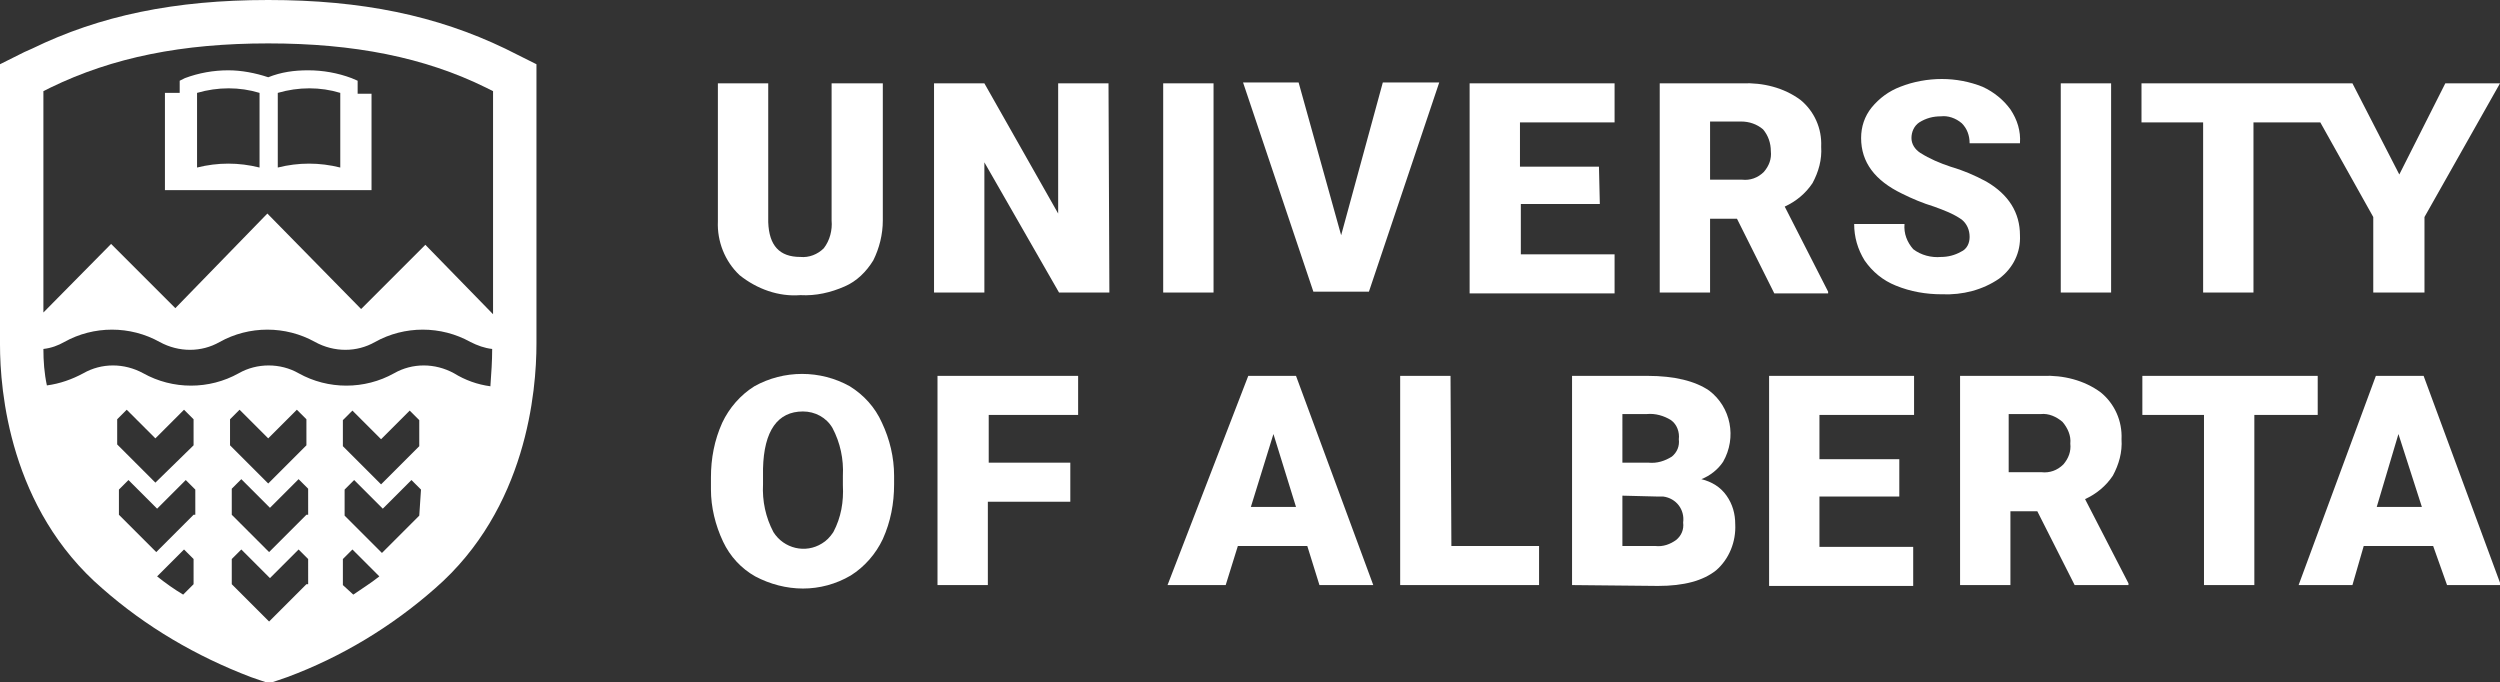
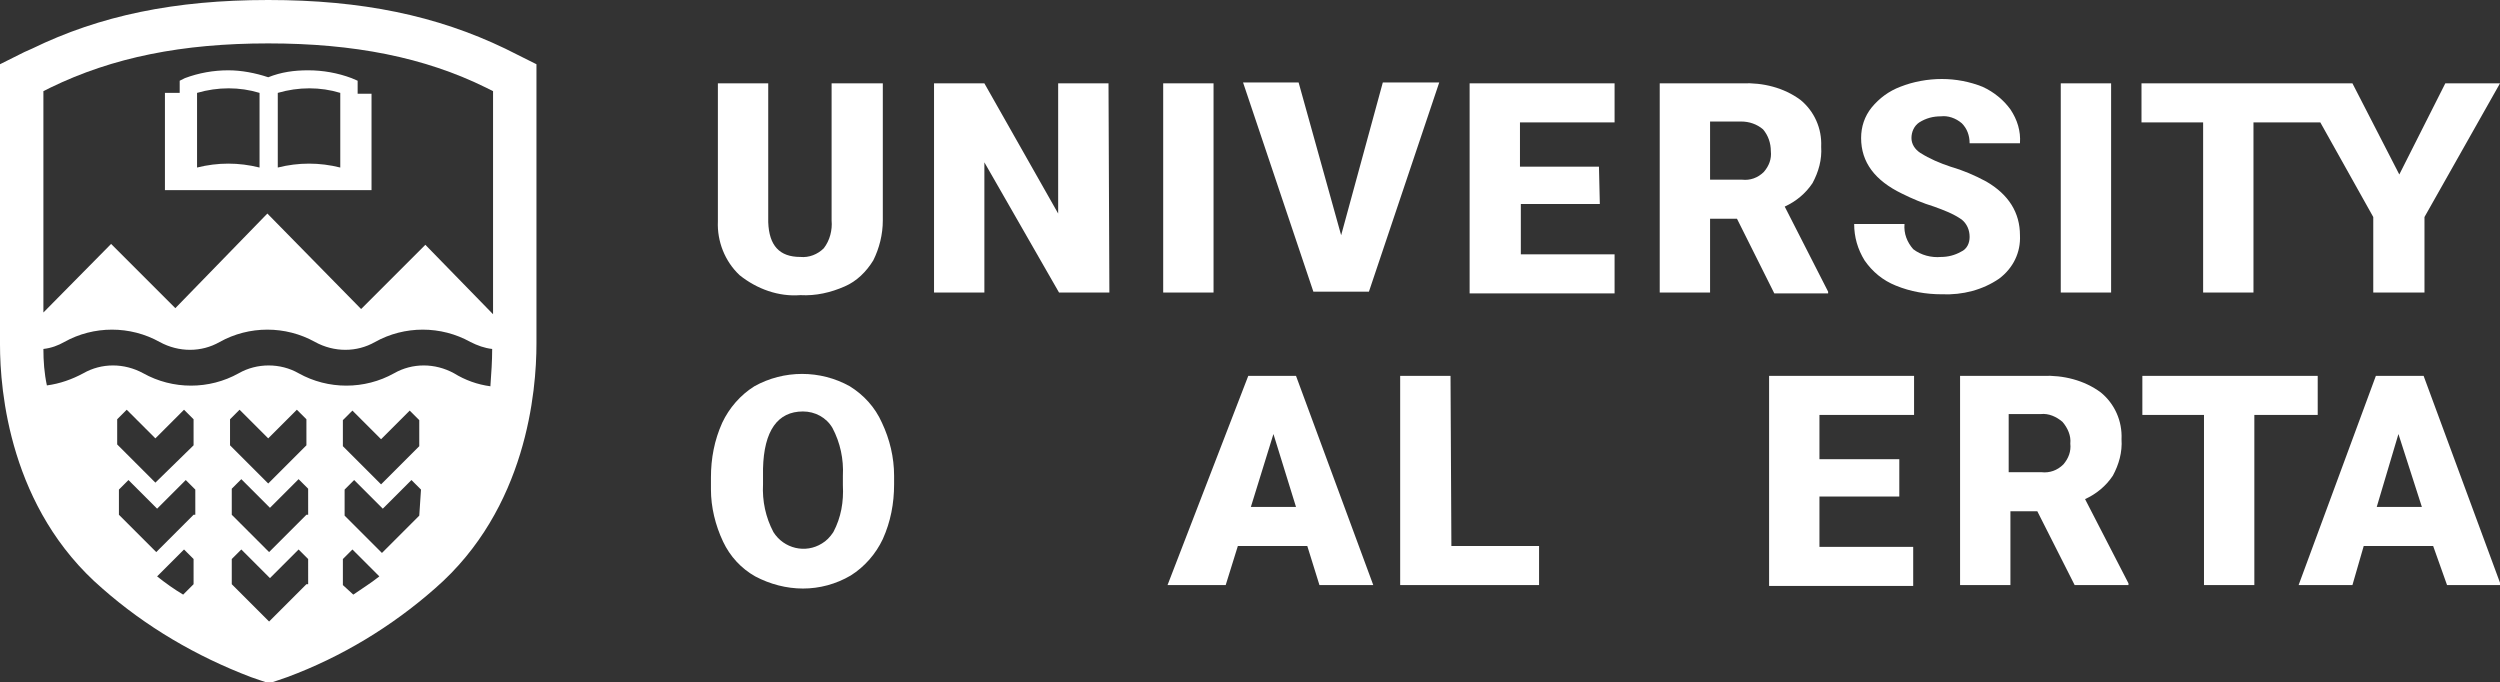
<svg xmlns="http://www.w3.org/2000/svg" version="1.1" id="Layer_1" x="0px" y="0px" viewBox="0 0 288 78.6" style="enable-background:new 0 0 288 78.6;" xml:space="preserve">
  <rect x="0" y="0" width="288" height="78.6" fill="#333333" stroke="none" />
  <style type="text/css">
	.st0{fill:#FFFFFF;}
</style>
  <g id="Layer_2_00000144323336806030318460000016633230418362967207_">
    <g id="Layer_1-2">
      <path class="st0" d="M101.7,9.6v15.8c0,1.6-0.4,3.2-1.1,4.6c-0.8,1.3-1.9,2.4-3.3,3c-1.6,0.7-3.3,1.1-5.1,1c-2.5,0.2-5-0.7-7-2.3    c-1.7-1.6-2.6-3.9-2.5-6.2V9.6h5.8v16c0.1,2.7,1.3,4,3.7,4c1,0.1,2-0.3,2.7-1c0.7-0.9,1-2.1,0.9-3.2V9.6H101.7z" />
      <path class="st0" d="M127.8,33.7H122l-8.6-15v15h-5.8V9.6h5.8l8.5,15v-15h5.8L127.8,33.7z" />
      <path class="st0" d="M139.8,33.7H134V9.6h5.8L139.8,33.7z" />
      <path class="st0" d="M154.5,27.1l4.8-17.6h6.5l-8.1,24.1h-6.4l-8.1-24.1h6.4L154.5,27.1z" />
      <path class="st0" d="M184.3,23.5h-9.1v5.8H186v4.5h-16.7V9.6H186v4.5h-10.9v5.1h9.1L184.3,23.5z" />
      <path class="st0" d="M200.1,25.2H197v8.5h-5.8V9.6h9.5c2.4-0.1,4.8,0.5,6.7,1.9c1.6,1.3,2.5,3.3,2.4,5.4c0.1,1.5-0.3,2.9-1,4.2    c-0.8,1.2-1.9,2.1-3.2,2.7l5,9.8v0.2h-6.2L200.1,25.2z M197,20.7h3.7c0.9,0.1,1.8-0.2,2.5-0.9c0.6-0.7,0.9-1.5,0.8-2.4    c0-0.9-0.3-1.8-0.9-2.5c-0.7-0.6-1.6-0.9-2.5-0.9H197V20.7z" />
      <path class="st0" d="M226.9,27.3c0-0.8-0.3-1.5-0.9-2c-1-0.7-2.1-1.1-3.2-1.5c-1.3-0.4-2.5-0.9-3.7-1.5c-3.1-1.5-4.7-3.6-4.7-6.4    c0-1.3,0.4-2.5,1.2-3.5c0.9-1.1,2-1.9,3.3-2.4c1.5-0.6,3.2-0.9,4.8-0.9c1.6,0,3.2,0.3,4.7,0.9c1.3,0.6,2.4,1.5,3.2,2.6    c0.8,1.2,1.2,2.5,1.1,3.9h-5.8c0-0.9-0.3-1.7-0.9-2.3c-0.7-0.6-1.6-0.9-2.4-0.8c-0.9,0-1.7,0.2-2.5,0.7c-0.6,0.4-0.9,1.1-0.9,1.8    c0,0.7,0.4,1.3,1,1.7c1.1,0.7,2.3,1.2,3.5,1.6c1.4,0.4,2.8,1,4.1,1.7c2.6,1.5,3.9,3.6,3.9,6.2c0.1,2-0.8,3.8-2.4,5    c-1.9,1.3-4.2,1.9-6.6,1.8c-1.8,0-3.6-0.3-5.3-1c-1.5-0.6-2.7-1.6-3.6-2.9c-0.8-1.3-1.2-2.7-1.2-4.2h5.8c-0.1,1.1,0.3,2.1,1,2.9    c0.9,0.7,2.1,1,3.2,0.9c0.8,0,1.6-0.2,2.3-0.6C226.6,28.7,226.9,28,226.9,27.3z" />
      <path class="st0" d="M243.2,33.7h-5.8V9.6h5.8V33.7z" />
      <polygon class="st0" points="281.7,9.6 276.4,20.1 271,9.6 246.7,9.6 246.7,14.1 253.8,14.1 253.8,33.7 259.6,33.7 259.6,14.1     267.3,14.1 273.4,25 273.4,33.7 279.3,33.7 279.3,25 288,9.6   " />
      <path class="st0" d="M103,55.8c0,2.2-0.4,4.3-1.3,6.3c-0.8,1.7-2.1,3.2-3.7,4.2c-1.7,1-3.6,1.5-5.5,1.5c-1.9,0-3.8-0.5-5.5-1.4    c-1.6-0.9-2.9-2.3-3.7-4c-0.9-1.9-1.4-4-1.4-6v-1.4c0-2.2,0.4-4.3,1.3-6.3c0.8-1.7,2.1-3.2,3.7-4.2c3.4-1.9,7.6-1.9,11,0    c1.6,1,2.9,2.4,3.7,4.2c0.9,1.9,1.4,4,1.4,6.1V55.8z M97.1,54.8c0.1-1.9-0.3-3.8-1.2-5.5c-0.7-1.2-2-1.9-3.4-1.9    c-2.9,0-4.5,2.2-4.6,6.6v1.8c-0.1,1.9,0.3,3.8,1.2,5.5c1.2,1.9,3.7,2.5,5.6,1.3c0.5-0.3,0.9-0.7,1.3-1.3c0.9-1.7,1.2-3.5,1.1-5.4    L97.1,54.8z" />
-       <path class="st0" d="M123.2,57.8h-9.4v9.6H108V43.3h16.2v4.5h-10.3v5.5h9.4V57.8z" />
      <path class="st0" d="M218.8,57.2h-9.2v5.8h10.8v4.5h-16.6V43.3h16.7v4.5h-10.9v5.1h9.2V57.2z" />
      <path class="st0" d="M234.7,58.9h-3.1v8.5h-5.8V43.3h9.5c2.4-0.1,4.8,0.5,6.7,1.9c1.6,1.3,2.5,3.3,2.4,5.4c0.1,1.5-0.3,2.9-1,4.2    c-0.8,1.2-1.9,2.1-3.2,2.7l5,9.7v0.2h-6.2L234.7,58.9z M231.5,54.4h3.7c0.9,0.1,1.8-0.2,2.5-0.9c0.6-0.7,0.9-1.5,0.8-2.4    c0.1-0.9-0.3-1.8-0.9-2.5c-0.7-0.6-1.6-1-2.5-0.9h-3.7V54.4z" />
      <path class="st0" d="M150.6,62.9h-8l-1.4,4.5h-6.7l9.3-24.1h5.5l8.9,24.1H152L150.6,62.9z M144.1,58.4h5.2l-2.6-8.4L144.1,58.4z" />
      <path class="st0" d="M167.2,62.9h10.1v4.5h-16V43.3h5.8L167.2,62.9z" />
-       <path class="st0" d="M181.1,67.4V43.3h8.7c3.1,0,5.5,0.6,7.1,1.7c2.5,1.9,3.2,5.4,1.6,8.2c-0.6,0.9-1.5,1.6-2.5,2    c1.2,0.3,2.2,0.9,2.9,1.9c0.7,1,1,2.1,1,3.3c0.1,2-0.7,4-2.2,5.3c-1.5,1.2-3.7,1.8-6.7,1.8L181.1,67.4z M186.9,53.3h3    c1,0.1,1.9-0.2,2.7-0.7c0.6-0.5,0.9-1.2,0.8-2c0.1-0.8-0.2-1.7-0.9-2.2c-0.8-0.5-1.8-0.8-2.8-0.7h-2.8V53.3z M186.9,57.1v5.8h3.8    c0.9,0.1,1.7-0.2,2.4-0.7c0.6-0.5,0.9-1.2,0.8-2c0.2-1.5-0.8-2.8-2.3-3c-0.2,0-0.5,0-0.7,0L186.9,57.1z" />
      <path class="st0" d="M266.9,47.8h-7.2v19.6h-5.8V47.8h-7.1v-4.5h20.2V47.8z" />
      <path class="st0" d="M280.3,62.9h-8l-1.3,4.5h-6.2l8.9-24.1h5.5l8.9,24.1h-6.2L280.3,62.9z M273.8,58.4h5.2l-2.7-8.4L273.8,58.4z" />
      <path class="st0" d="M41.2,9.3l-0.7-0.3c-1.6-0.6-3.3-0.9-5-0.9c-1.6,0-3.1,0.2-4.6,0.8c-1.5-0.5-3.1-0.8-4.6-0.8    c-1.7,0-3.4,0.3-5,0.9l-0.6,0.3v1.4H19v11.2h23.8V10.8h-1.6V9.3z M29.9,19.3c-2.4-0.6-4.8-0.6-7.2,0v-8.6c2.4-0.7,4.9-0.7,7.2,0    V19.3z M39.2,19.3c-2.4-0.6-4.8-0.6-7.2,0v-8.6c2.4-0.7,4.9-0.7,7.2,0V19.3z" />
      <path class="st0" d="M59,6l-0.8-0.4C50.3,1.8,41.7,0,30.9,0S11.5,1.8,3.7,5.6L2.8,6L0,7.4v32.3C0,45,1.1,58.6,11.8,67.8    c5,4.4,10.8,7.8,17.1,10.2c0,0,2,0.7,2.1,0.7s2.1-0.7,2.1-0.7c6.2-2.3,12-5.8,17-10.2C60.7,58.6,61.8,45,61.8,39.6V7.4L59,6z     M22.3,67.3l-1.2,1.2c-1-0.6-2-1.3-3-2.1l3.1-3.1l1.1,1.1L22.3,67.3z M22.3,59.3l-1.8,1.8l-2.5,2.5l-2.5-2.5l-1.8-1.8v-2.9    l1.1-1.1l3.3,3.3l3.3-3.3l1.1,1.1V59.3z M22.3,51.3l-4.4,4.3l-4.4-4.4v-2.9l1.1-1.1l3.3,3.3l3.3-3.3l1.1,1.1V51.3z M35.3,67.3    l-1.8,1.8l-2.5,2.5l-2.5-2.5l-1.8-1.8v-2.9l1.1-1.1l3.3,3.3l3.3-3.3l1.1,1.1V67.3z M35.3,59.3l-1.8,1.8l-2.5,2.5l-2.5-2.5    l-1.8-1.8v-3l1.1-1.1l3.3,3.3l3.3-3.3l1.1,1.1V59.3z M35.3,51.3l-4.4,4.4l-4.4-4.4v-3l1.1-1.1l3.3,3.3l3.3-3.3l1.1,1.1V51.3z     M39.5,67.4v-3l1.1-1.1l3.1,3.1c-1,0.8-2,1.4-3,2.1L39.5,67.4z M48.3,59.4l-1.8,1.8l-2.5,2.5l-2.5-2.5l-1.8-1.8v-3l1.1-1.1    l3.3,3.3l3.3-3.3l1.1,1.1L48.3,59.4z M48.3,51.4l-4.4,4.4l-4.4-4.4v-3l1.1-1.1l3.3,3.3l3.3-3.3l1.1,1.1V51.4z M56.5,44.5    c-1.5-0.2-2.9-0.7-4.2-1.5c-2.2-1.2-4.8-1.2-6.9,0c-3.4,1.9-7.6,1.9-11,0c-2.1-1.2-4.8-1.2-6.9,0c-3.4,1.9-7.6,1.9-11,0    c-2.2-1.2-4.8-1.2-6.9,0c-1.3,0.7-2.7,1.2-4.2,1.4C5.1,43,5,41.6,5,40.2c0.9-0.1,1.7-0.4,2.4-0.8c3.4-1.9,7.6-1.9,11,0    c2.2,1.2,4.8,1.2,6.9,0c3.4-1.9,7.6-1.9,11,0c2.2,1.2,4.8,1.2,6.9,0c3.4-1.9,7.6-1.9,11,0c0.8,0.4,1.6,0.7,2.5,0.8    c0,1.4-0.1,2.8-0.2,4.2L56.5,44.5z M56.8,36.2l-7.8-8l-7.4,7.4l-10.8-11L20.2,35.5l-7.4-7.4L5,36V10.5l0.8-0.4C13,6.6,21,5,30.9,5    S48.9,6.6,56,10.1l0.8,0.4L56.8,36.2z" />
    </g>
  </g>
</svg>